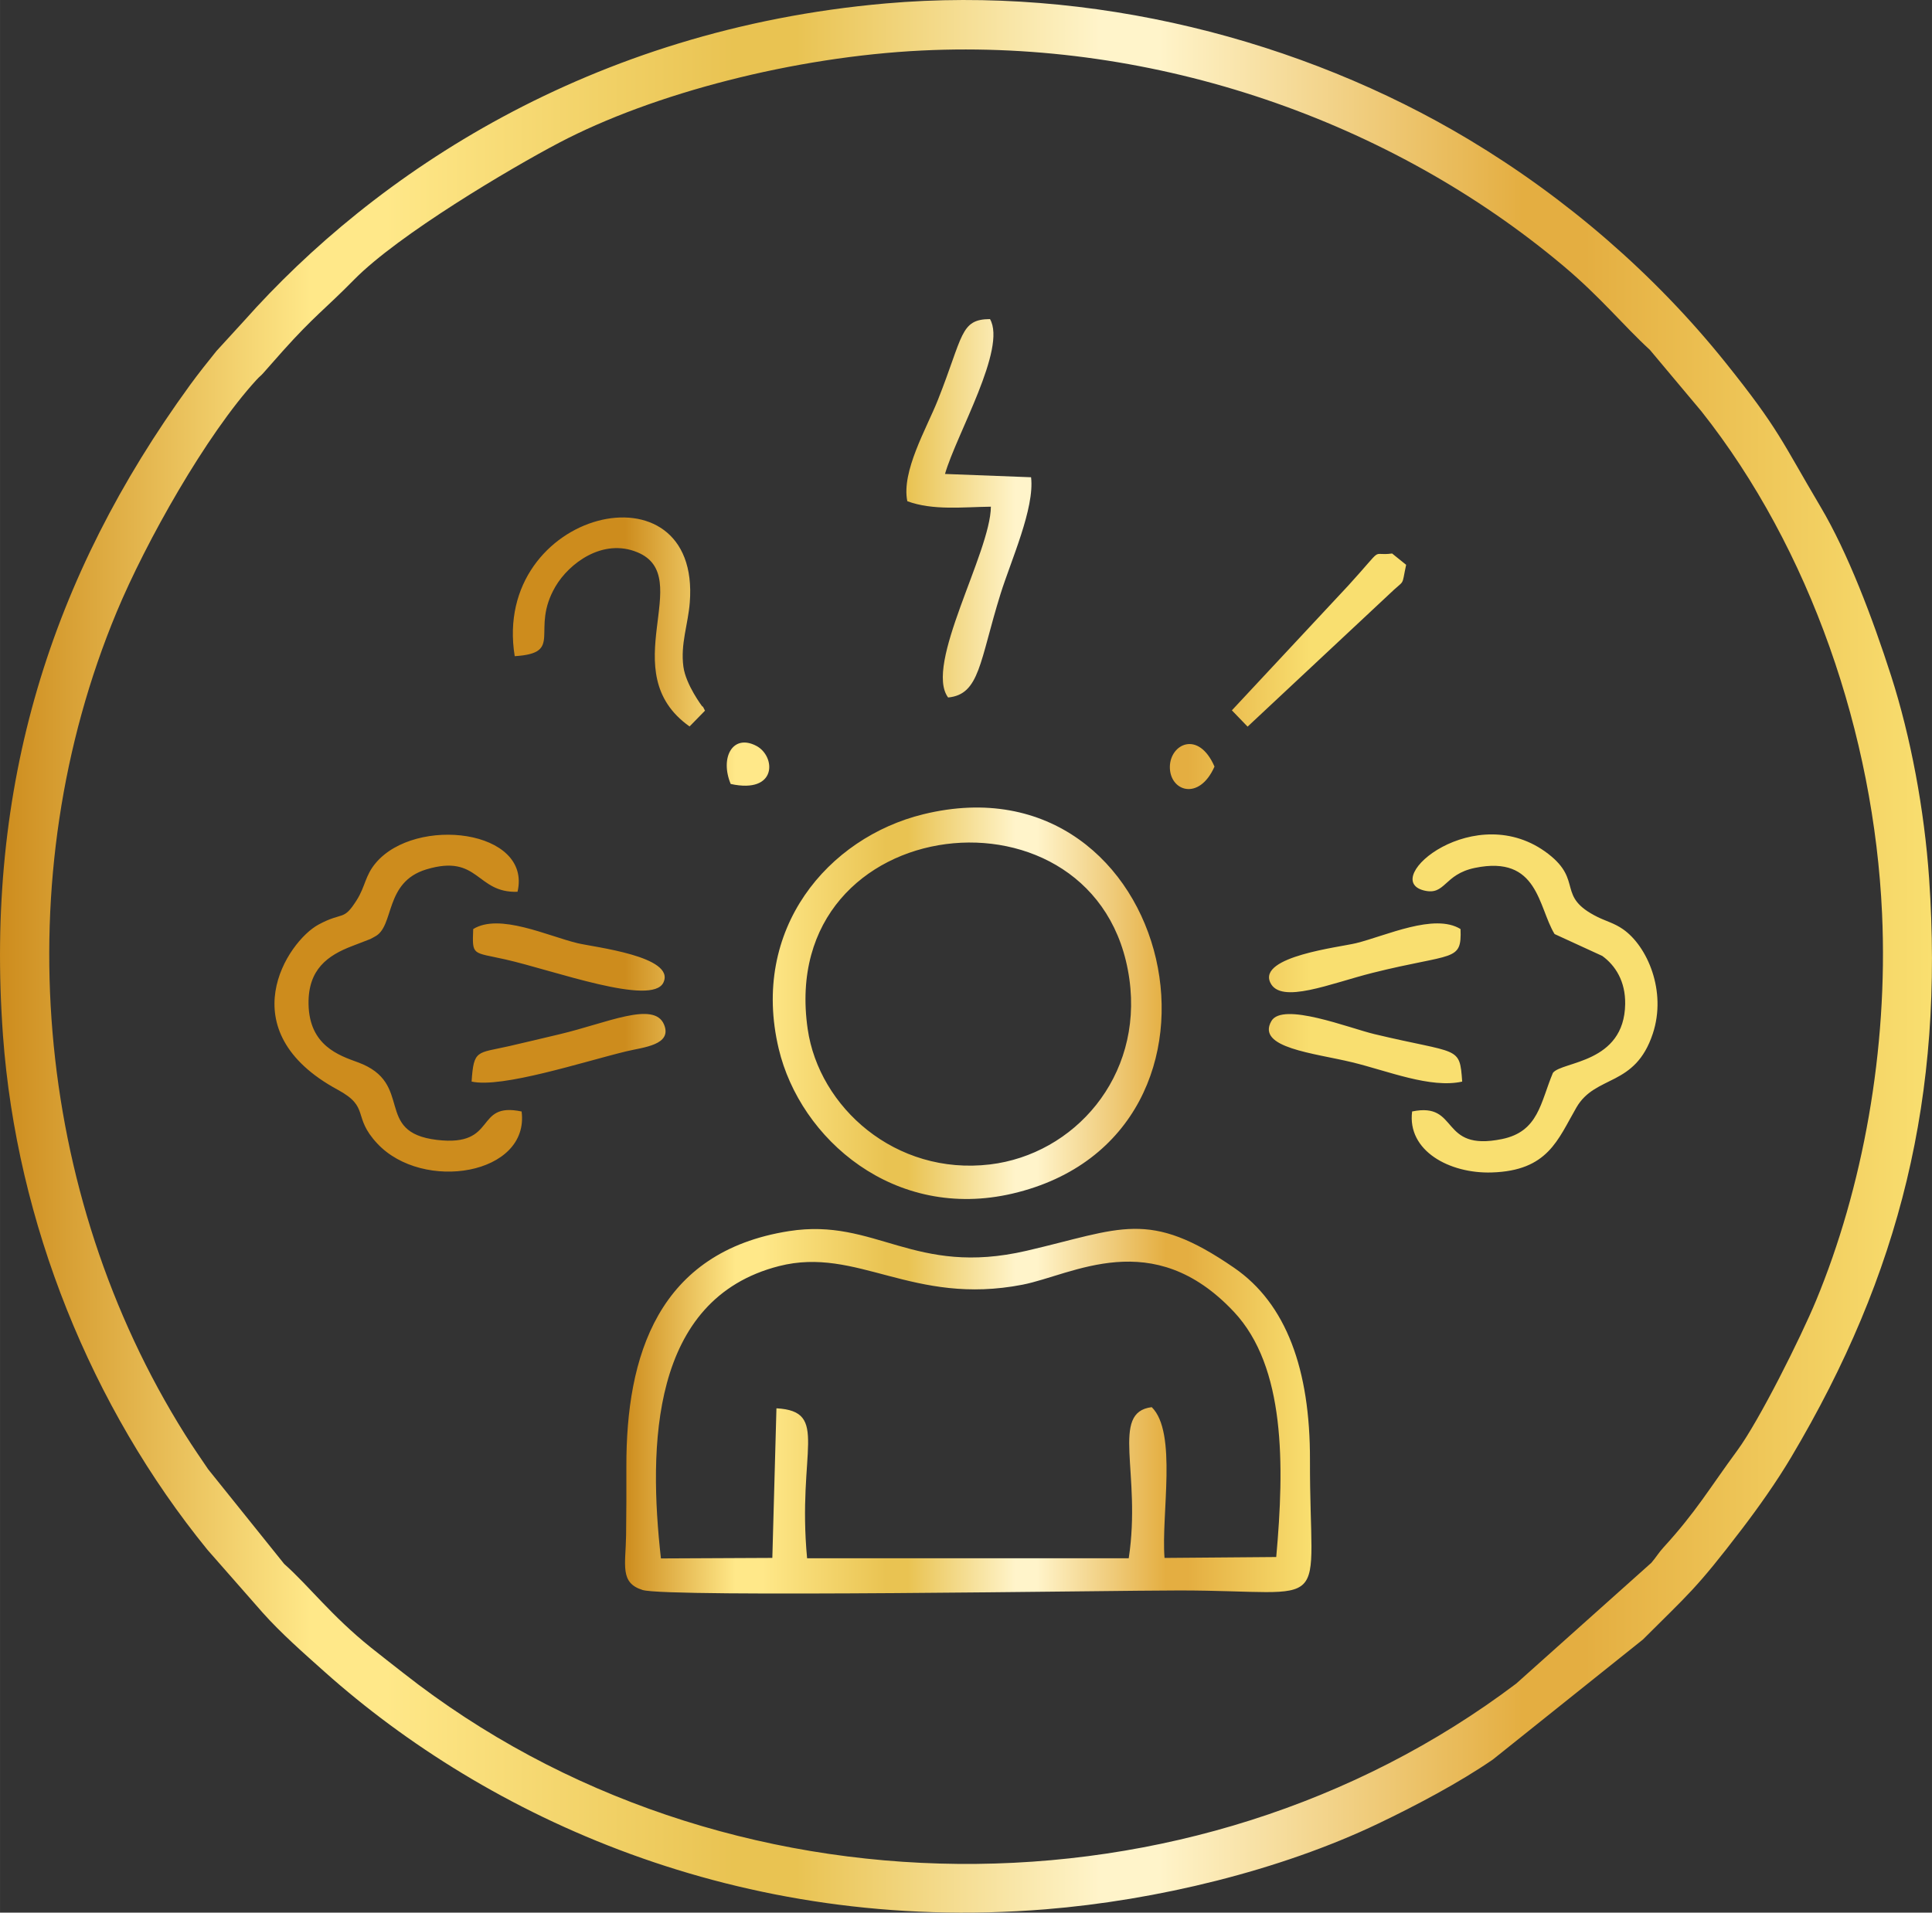
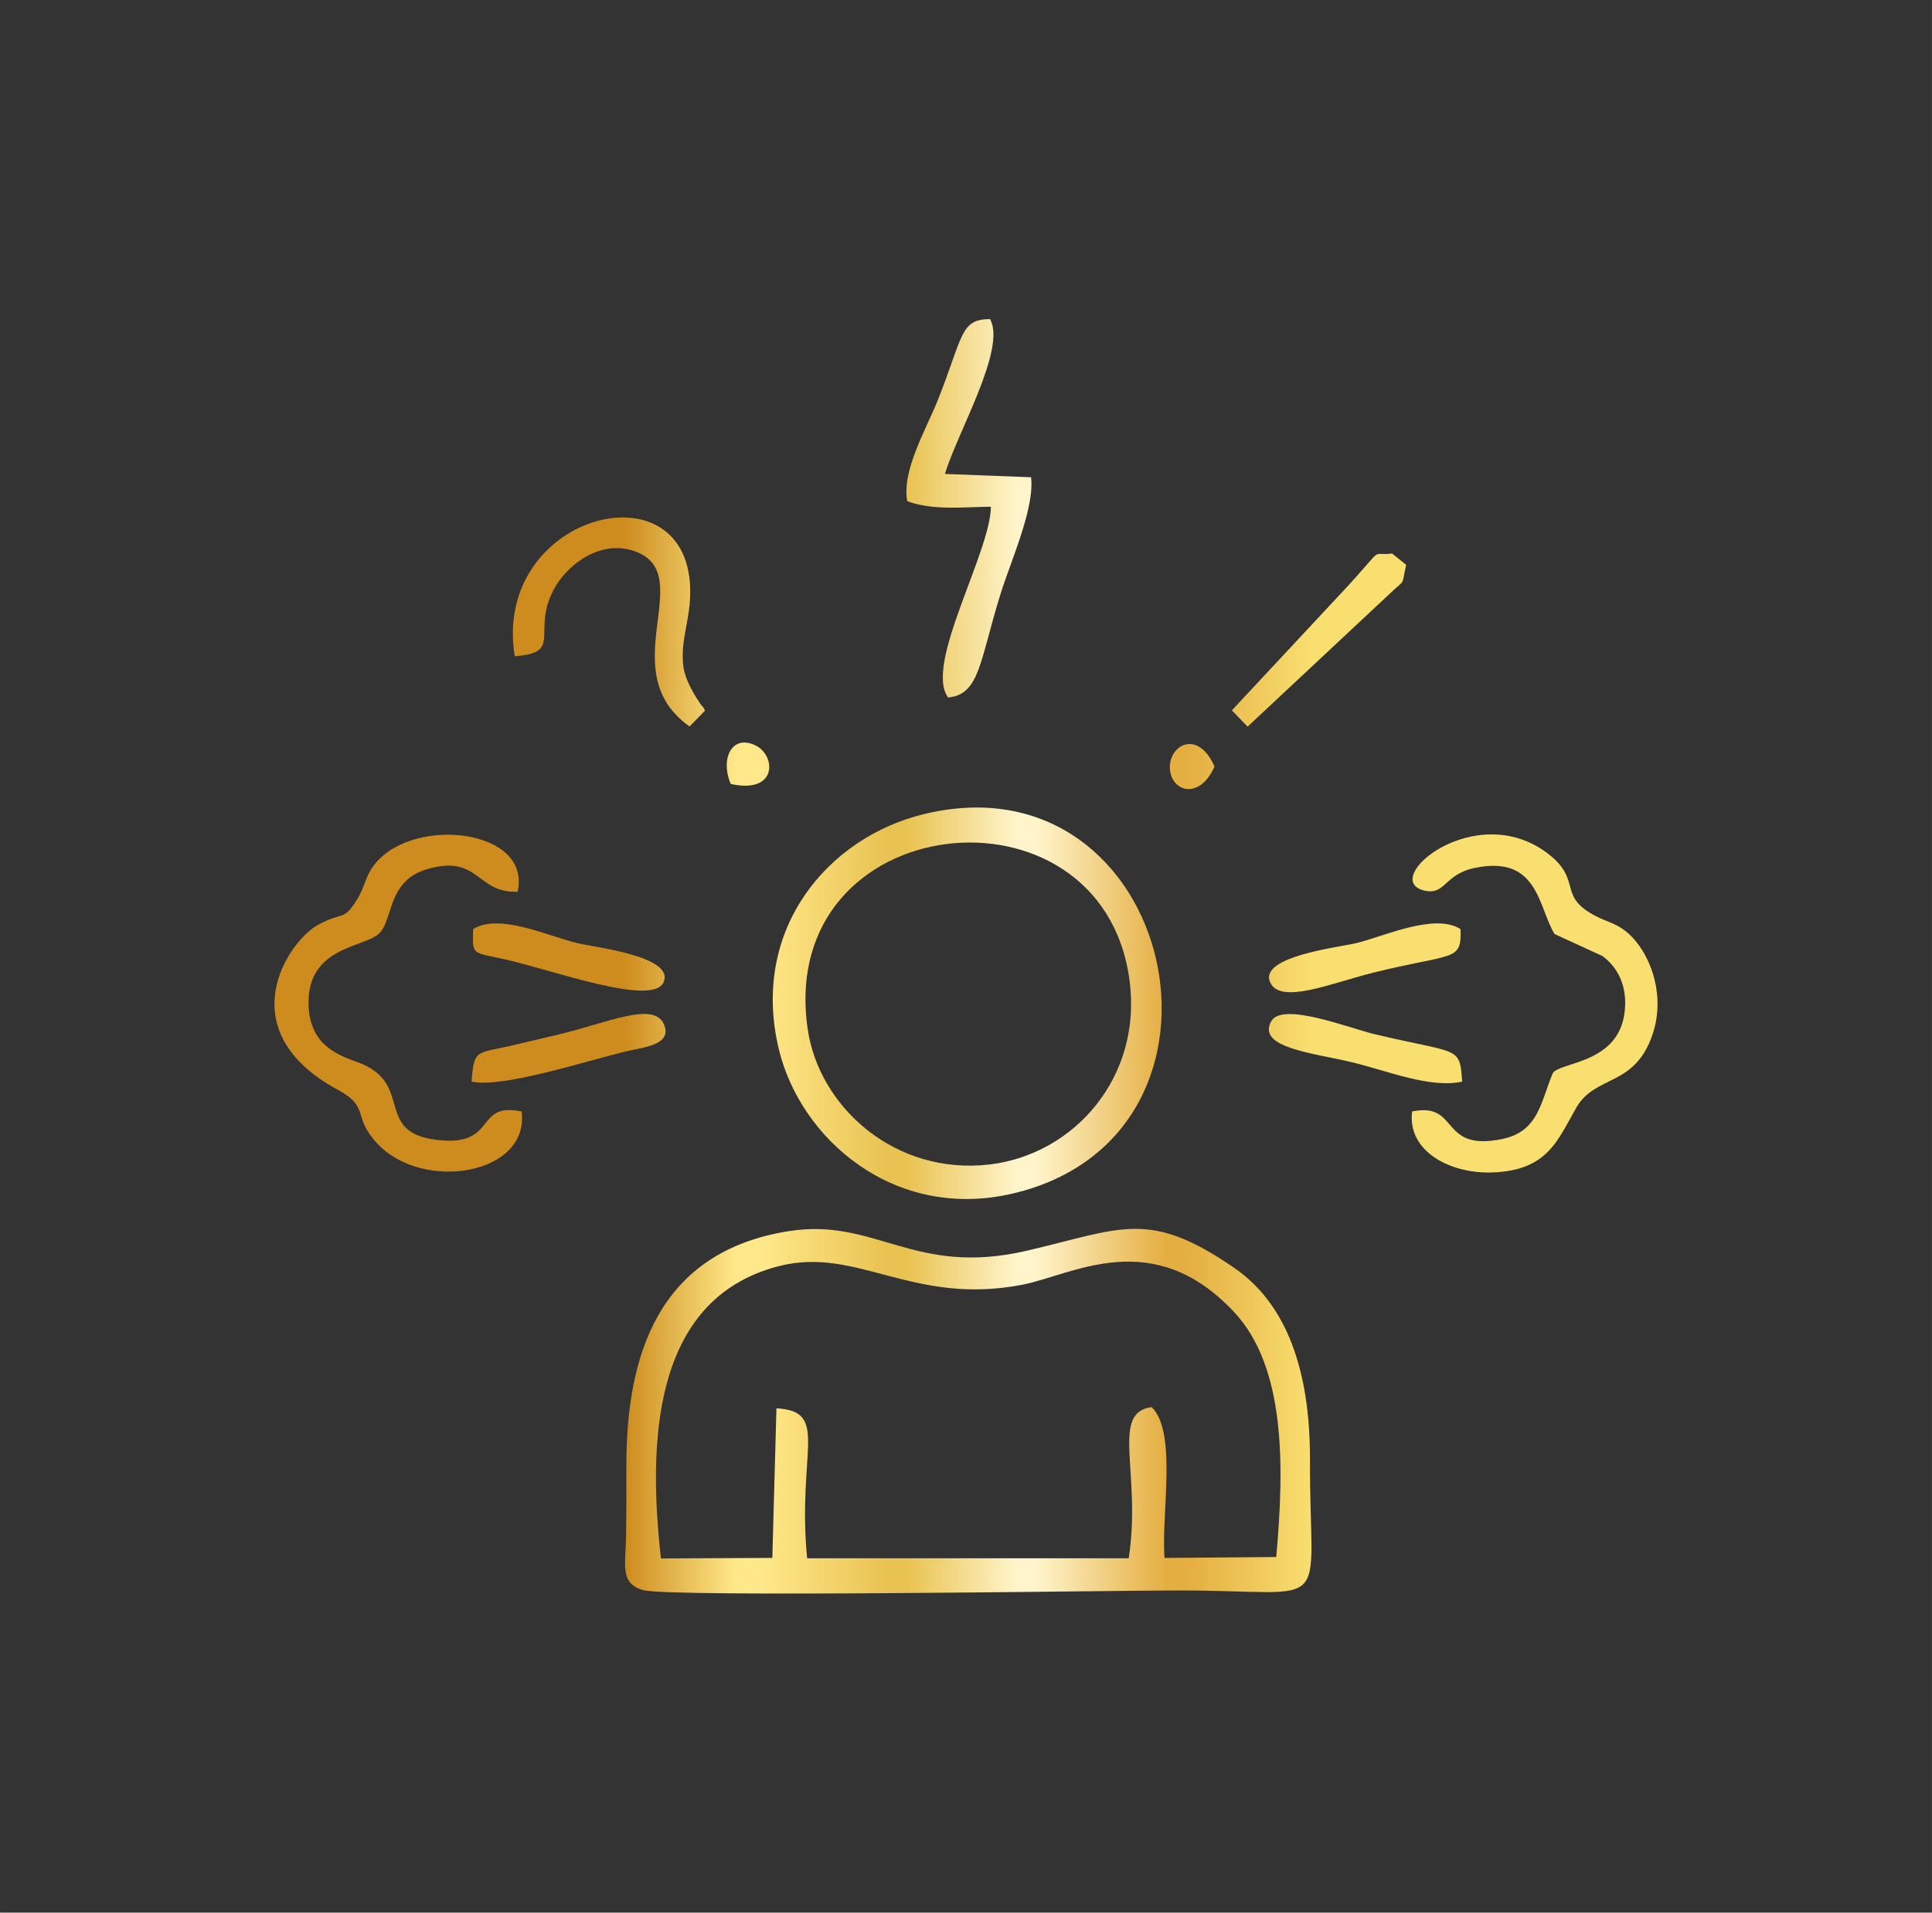
<svg xmlns="http://www.w3.org/2000/svg" xmlns:xlink="http://www.w3.org/1999/xlink" viewBox="0 0 2101.8 2081.25" style="shape-rendering:geometricPrecision; text-rendering:geometricPrecision; image-rendering:optimizeQuality; fill-rule:evenodd; clip-rule:evenodd" version="1.1" height="29.326mm" width="29.616mm" xml:space="preserve">
  <rect x="0" y="0" width="2101.8" height="2081.25" fill="#333333" stroke="none" />
  <defs>
    <style type="text/css">
   
    .fil0 {fill:url(#id0);fill-rule:nonzero}
    .fil1 {fill:url(#id1);fill-rule:nonzero}
   
  </style>
    <linearGradient y2="1040.62" x2="2101.78" y1="1040.62" x1="0.01" gradientUnits="userSpaceOnUse" id="id0">
      <stop style="stop-opacity:1; stop-color:#CD8C1D" offset="0" />
      <stop style="stop-opacity:1; stop-color:#FFE889" offset="0.161" />
      <stop style="stop-opacity:1; stop-color:#FFE889" offset="0.18" />
      <stop style="stop-opacity:1; stop-color:#FFE889" offset="0.2" />
      <stop style="stop-opacity:1; stop-color:#E9C352" offset="0.38" />
      <stop style="stop-opacity:1; stop-color:#E9C352" offset="0.412" />
      <stop style="stop-opacity:1; stop-color:#FFF4CA" offset="0.569" />
      <stop style="stop-opacity:1; stop-color:#FFF4CA" offset="0.6" />
      <stop style="stop-opacity:1; stop-color:#E4AE41" offset="0.788" />
      <stop style="stop-opacity:1; stop-color:#E4AE41" offset="0.82" />
      <stop style="stop-opacity:1; stop-color:#F9DF70" offset="1" />
    </linearGradient>
    <linearGradient y2="1535.61" x2="1426.72" y1="1535.61" x1="679.96" xlink:href="#id0" gradientUnits="userSpaceOnUse" id="id1">
  </linearGradient>
  </defs>
  <g id="Layer_x0020_1">
-     <path d="M1003.04 54.97c254.29,-12.31 509.31,76 697.7,234.32 40.95,34.42 65.22,64.9 94.14,91.39l56.06 66.87c118.6,149.69 187.73,352.16 196.54,546.35 6.78,149.11 -21.4,299.76 -71.81,421.38 -16.55,39.92 -61.83,130.65 -85.63,163 -30.54,41.51 -44.78,66.68 -80.2,105.4 -5.58,6.1 -8.11,10.84 -13.36,16.9l-147.04 131.47c-351.45,265.4 -863.62,261.56 -1210.53,-11.43 -12.96,-10.2 -22.78,-17.69 -35.31,-27.75 -43.37,-34.83 -66.7,-66.31 -94.47,-91.1l-82.71 -103.02c-7.66,-11.34 -16.4,-23.9 -25.1,-37.76 -164.78,-262.4 -194.89,-605.83 -74.4,-895.06 31.7,-76.09 97.16,-192.59 152.04,-252.53 4.02,-4.39 4.44,-4.02 7.43,-7.41l20.99 -23.76c34.74,-38.77 45.49,-45.06 77.88,-77.96 48.21,-48.97 169.52,-120.82 222.76,-148.83 102.9,-54.15 256.86,-93.78 395.04,-100.48zm-39.32 -51.24c-322.29,28.25 -556.35,185.76 -698.34,345.54l-29.92 32.7c-9.33,11.56 -19.93,24.88 -28.89,37.21 -151.26,208.14 -223.15,435.9 -203.35,707.55 14.88,203.93 96.21,404.73 222.49,559.73l60.1 68.46c19.94,22.32 44.05,43.53 67.55,64.5 176.11,157.11 449.95,285.19 783.86,258.23 120.64,-9.74 255.15,-42.15 362.08,-93.25 40.65,-19.43 88.29,-44.61 124.78,-69.76l163.16 -130.5c49.46,-49.47 57.53,-54.45 107.68,-120.17 18.05,-23.66 37.68,-51.33 53.65,-78.21 118.84,-200 166.49,-393.46 150.08,-630.24 -5.15,-74.35 -19.95,-153.57 -41.25,-219.9 -20.25,-63.03 -47.17,-134.1 -76.72,-183.95 -42.56,-71.78 -44.89,-84.01 -103.61,-157.25 -77,-96.04 -173.38,-179.17 -278.98,-242.5 -182.41,-109.41 -411.69,-167.71 -634.36,-148.19z" class="fil0" />
    <path d="M1227.93 1695.67l-349.9 -0.04c-10.98,-116.92 24.97,-159.89 -33.35,-163.17l-4.47 162.8 -121.2 0.56c-13.6,-121.13 -11.73,-282.35 128.52,-318.12 85.13,-21.7 145.2,43.55 264.86,20.25 54.21,-10.55 141.5,-64.83 230.03,29.6 56.07,59.81 55,166.55 45.98,266.74l-121.52 0.99c-3.75,-47.22 14.08,-136.54 -13.91,-164.06 -45.53,5.6 -10.87,71.83 -25.04,164.43zm-369.59 -356.02c-142.94,22.51 -177.19,136.3 -176.92,256.07 0.06,25.04 0.06,49.98 -0.31,75.01 -0.49,32.48 -7.06,51.65 17.94,59.44 26.95,8.4 512.17,0.48 583.97,0.5 170.82,0.06 141.61,28.47 142.08,-141.76 0.27,-98.94 -25.9,-170.32 -82.39,-209.25 -93.5,-64.43 -122.58,-42.56 -225.95,-18.6 -122.49,28.39 -164.11,-36.25 -258.42,-21.4zm20.33 -219.9c-34.73,-240.32 319.08,-278.32 350.01,-53.99 14.66,106.33 -60.31,190.44 -151.74,201.35 -102.85,12.26 -185.98,-62.31 -198.27,-147.36zm125.82 -233.71c-103.59,25.39 -188.3,124.84 -157.35,255.12 23.39,98.46 126.03,187.76 254.54,157.61 271.11,-63.6 177.11,-479.96 -97.18,-412.73zm-437.05 323.44c-52.18,-10.99 -25.23,38.89 -92.11,30.92 -69.7,-8.3 -23.82,-61.76 -86.13,-84.48 -20.37,-7.43 -52.84,-18.15 -53.55,-63.41 -0.59,-37.71 20.79,-52.89 47.52,-63.07l19.91 -7.69c1.35,-0.64 3.63,-2.04 4.71,-2.59 21.71,-11.01 9.81,-59.18 56.05,-73.12 57.36,-17.3 53.94,26.02 99.16,24.36 15.83,-67.68 -110.78,-82.91 -154.24,-31.34 -11.67,13.84 -11.23,25.4 -20.69,40.4 -14.77,23.4 -14.58,12.09 -41.52,26.62 -34.16,18.43 -97.82,115.48 20.75,179.68 35.85,19.4 15.29,28.78 43.15,58.61 49.59,53.08 165.86,34.11 157,-34.89zm1123.77 -193.09l51.9 23.83c14.24,10.35 25.27,27.51 24.91,52.29 -0.95,64.99 -68.78,62.2 -78.61,74.94 -13.58,32.29 -15.52,63.88 -55.42,72.04 -68.81,14.06 -45.77,-40.78 -97.75,-30.03 -5.53,42.83 40.63,67.77 86.56,66.38 61.27,-1.87 71.81,-35.53 92.16,-70.68 20.89,-36.09 63.77,-21.73 83.15,-80.46 15.22,-46.12 -5.91,-95.07 -32.45,-113.55 -9.42,-6.56 -18.68,-8.86 -27.56,-13.25 -45.51,-22.5 -15.53,-39.19 -53.75,-68.72 -78.81,-60.9 -183.67,27.52 -135.38,39.77 23.72,6.01 21.33,-17.49 55.7,-24.56 69,-14.19 68.56,42.58 86.55,72zm-704.16 -470.99c27.88,10.32 60.79,6.31 90.92,5.96 -0.42,50.08 -72.91,172.16 -46.53,207.63 34.55,-3.33 34.15,-39.3 57.01,-112.64 11.31,-36.3 37.26,-93.3 33.24,-127.02l-93.64 -3.59c12.42,-43.15 67.41,-136.64 48.95,-168.53 -32.67,0.23 -28.92,18.2 -56.76,88.19 -12.38,31.11 -39.76,77.55 -33.19,110zm-427.1 168.64c54.49,-3.44 16.22,-28 44.37,-75.9 14.73,-25.06 51.27,-52.78 89.02,-37.19 64.59,26.66 -27.04,130.19 56.82,189.56l16.78 -17.19c-1,-1.83 -2.51,-5.56 -2.92,-4.53 -0.01,0.04 -17.99,-23.75 -20.58,-43.38 -3.27,-24.75 5.07,-45.93 6.95,-69.66 12.4,-155.78 -216.19,-100.78 -190.44,58.29zm780.2 58.93l17.1 17.73 153.4 -143.48c18.86,-18.3 13.62,-7.22 19.07,-32.62l-15.25 -12.3c-24.77,3.34 -6.4,-10.43 -47.65,34.85l-126.67 135.82zm-825.36 237.99c-1.18,29.62 -1.02,24.91 35.25,33.12 51.91,11.76 159.35,51.32 171.69,25.05 13.38,-28.51 -75.4,-38.44 -93.37,-42.77 -32.55,-7.83 -85.03,-33 -113.56,-15.41zm1074.1 0c-28.4,-17.59 -81.14,7.33 -113.51,15.34 -17.96,4.45 -106.79,14.34 -93.47,42.89 11.26,24.15 66.1,0.72 111.55,-10.62 87.75,-21.92 96.83,-11.55 95.43,-47.61zm1.81 166c-2.76,-39.54 -3.3,-29.59 -95.79,-51.74 -26.86,-6.43 -99.58,-35.22 -111.76,-14.17 -16.94,29.29 46.6,34.87 87.95,44.92 38.54,9.35 85.2,28.68 119.6,20.99zm-1077.67 -0.03c33.09,7.42 121.53,-21.58 168.7,-33 17.82,-4.31 49.99,-6.71 40.64,-29.1 -10.84,-25.95 -62.48,-1.45 -113.63,10.6 -18.24,4.29 -36.29,8.69 -54.68,12.89 -35.31,8.04 -38.71,3.43 -41.02,38.62zm281.89 -323.84c51.01,11.15 49.22,-30.4 27.76,-41.53 -25.69,-13.33 -39.69,13.04 -27.76,41.53zm526.32 -18.92c-17.34,-39.86 -48.12,-24.67 -48.56,0.05 -0.46,26.6 31.73,38.02 48.56,-0.05z" class="fil1" />
  </g>
</svg>